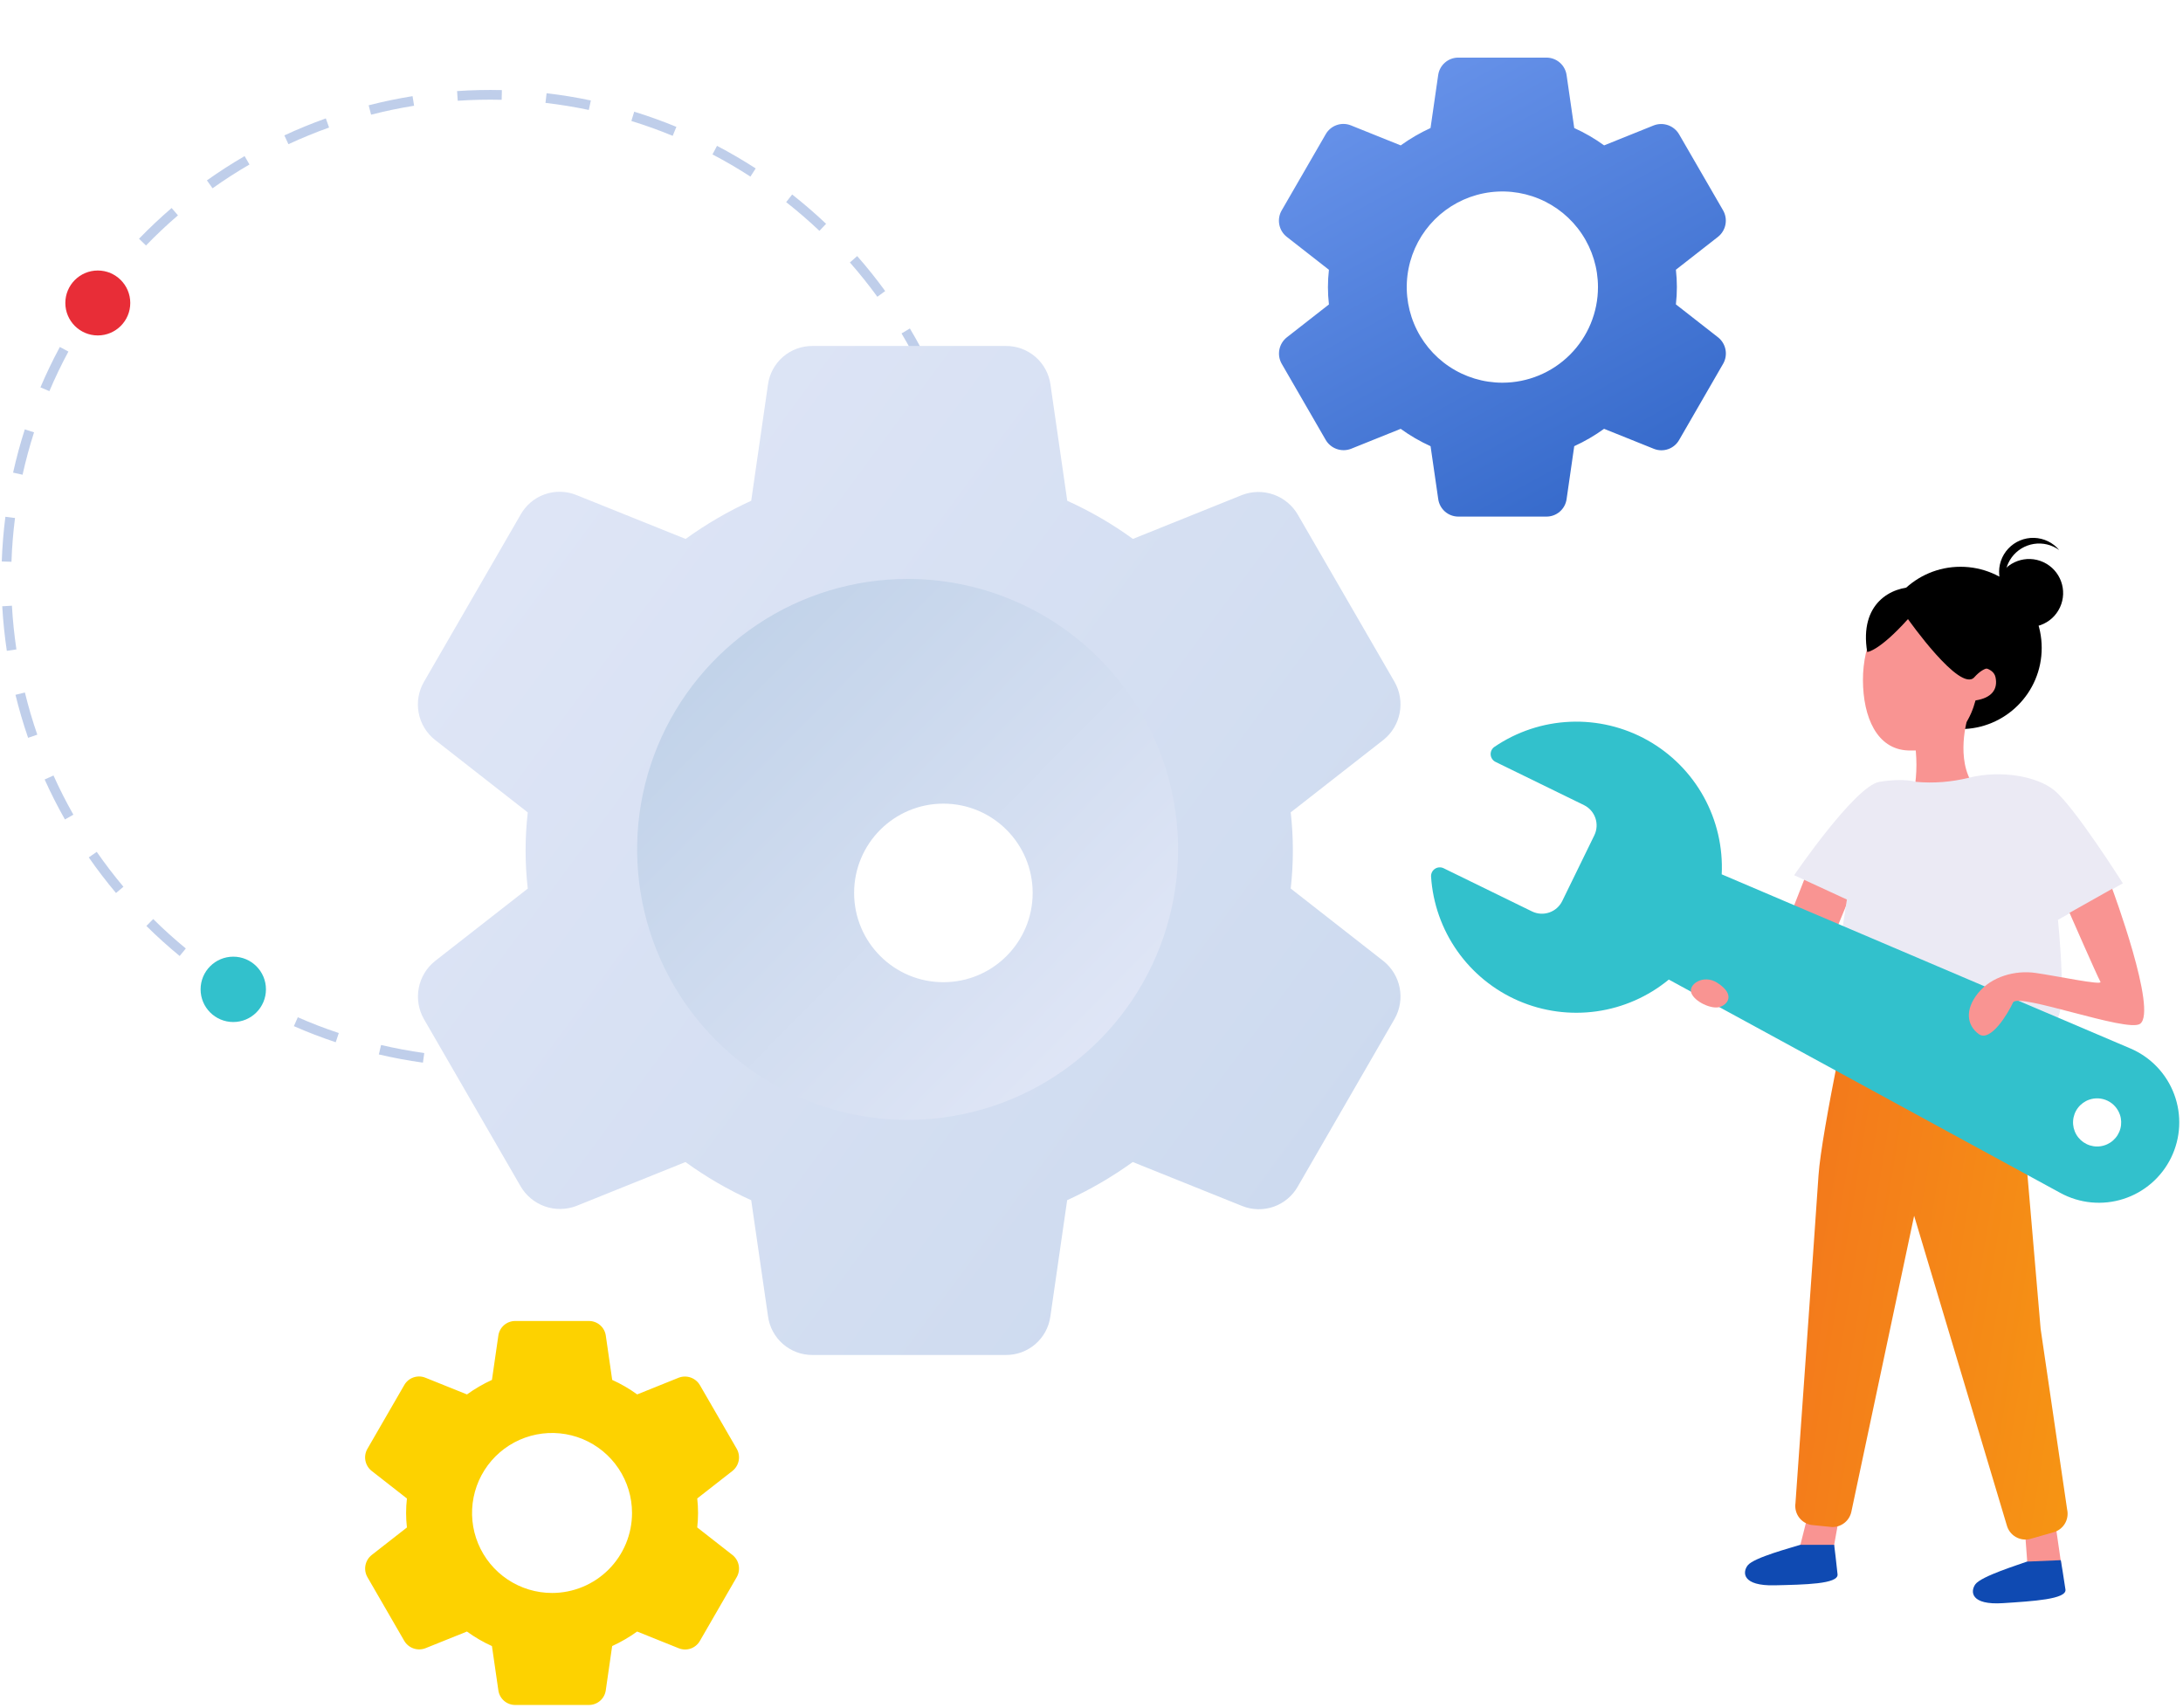
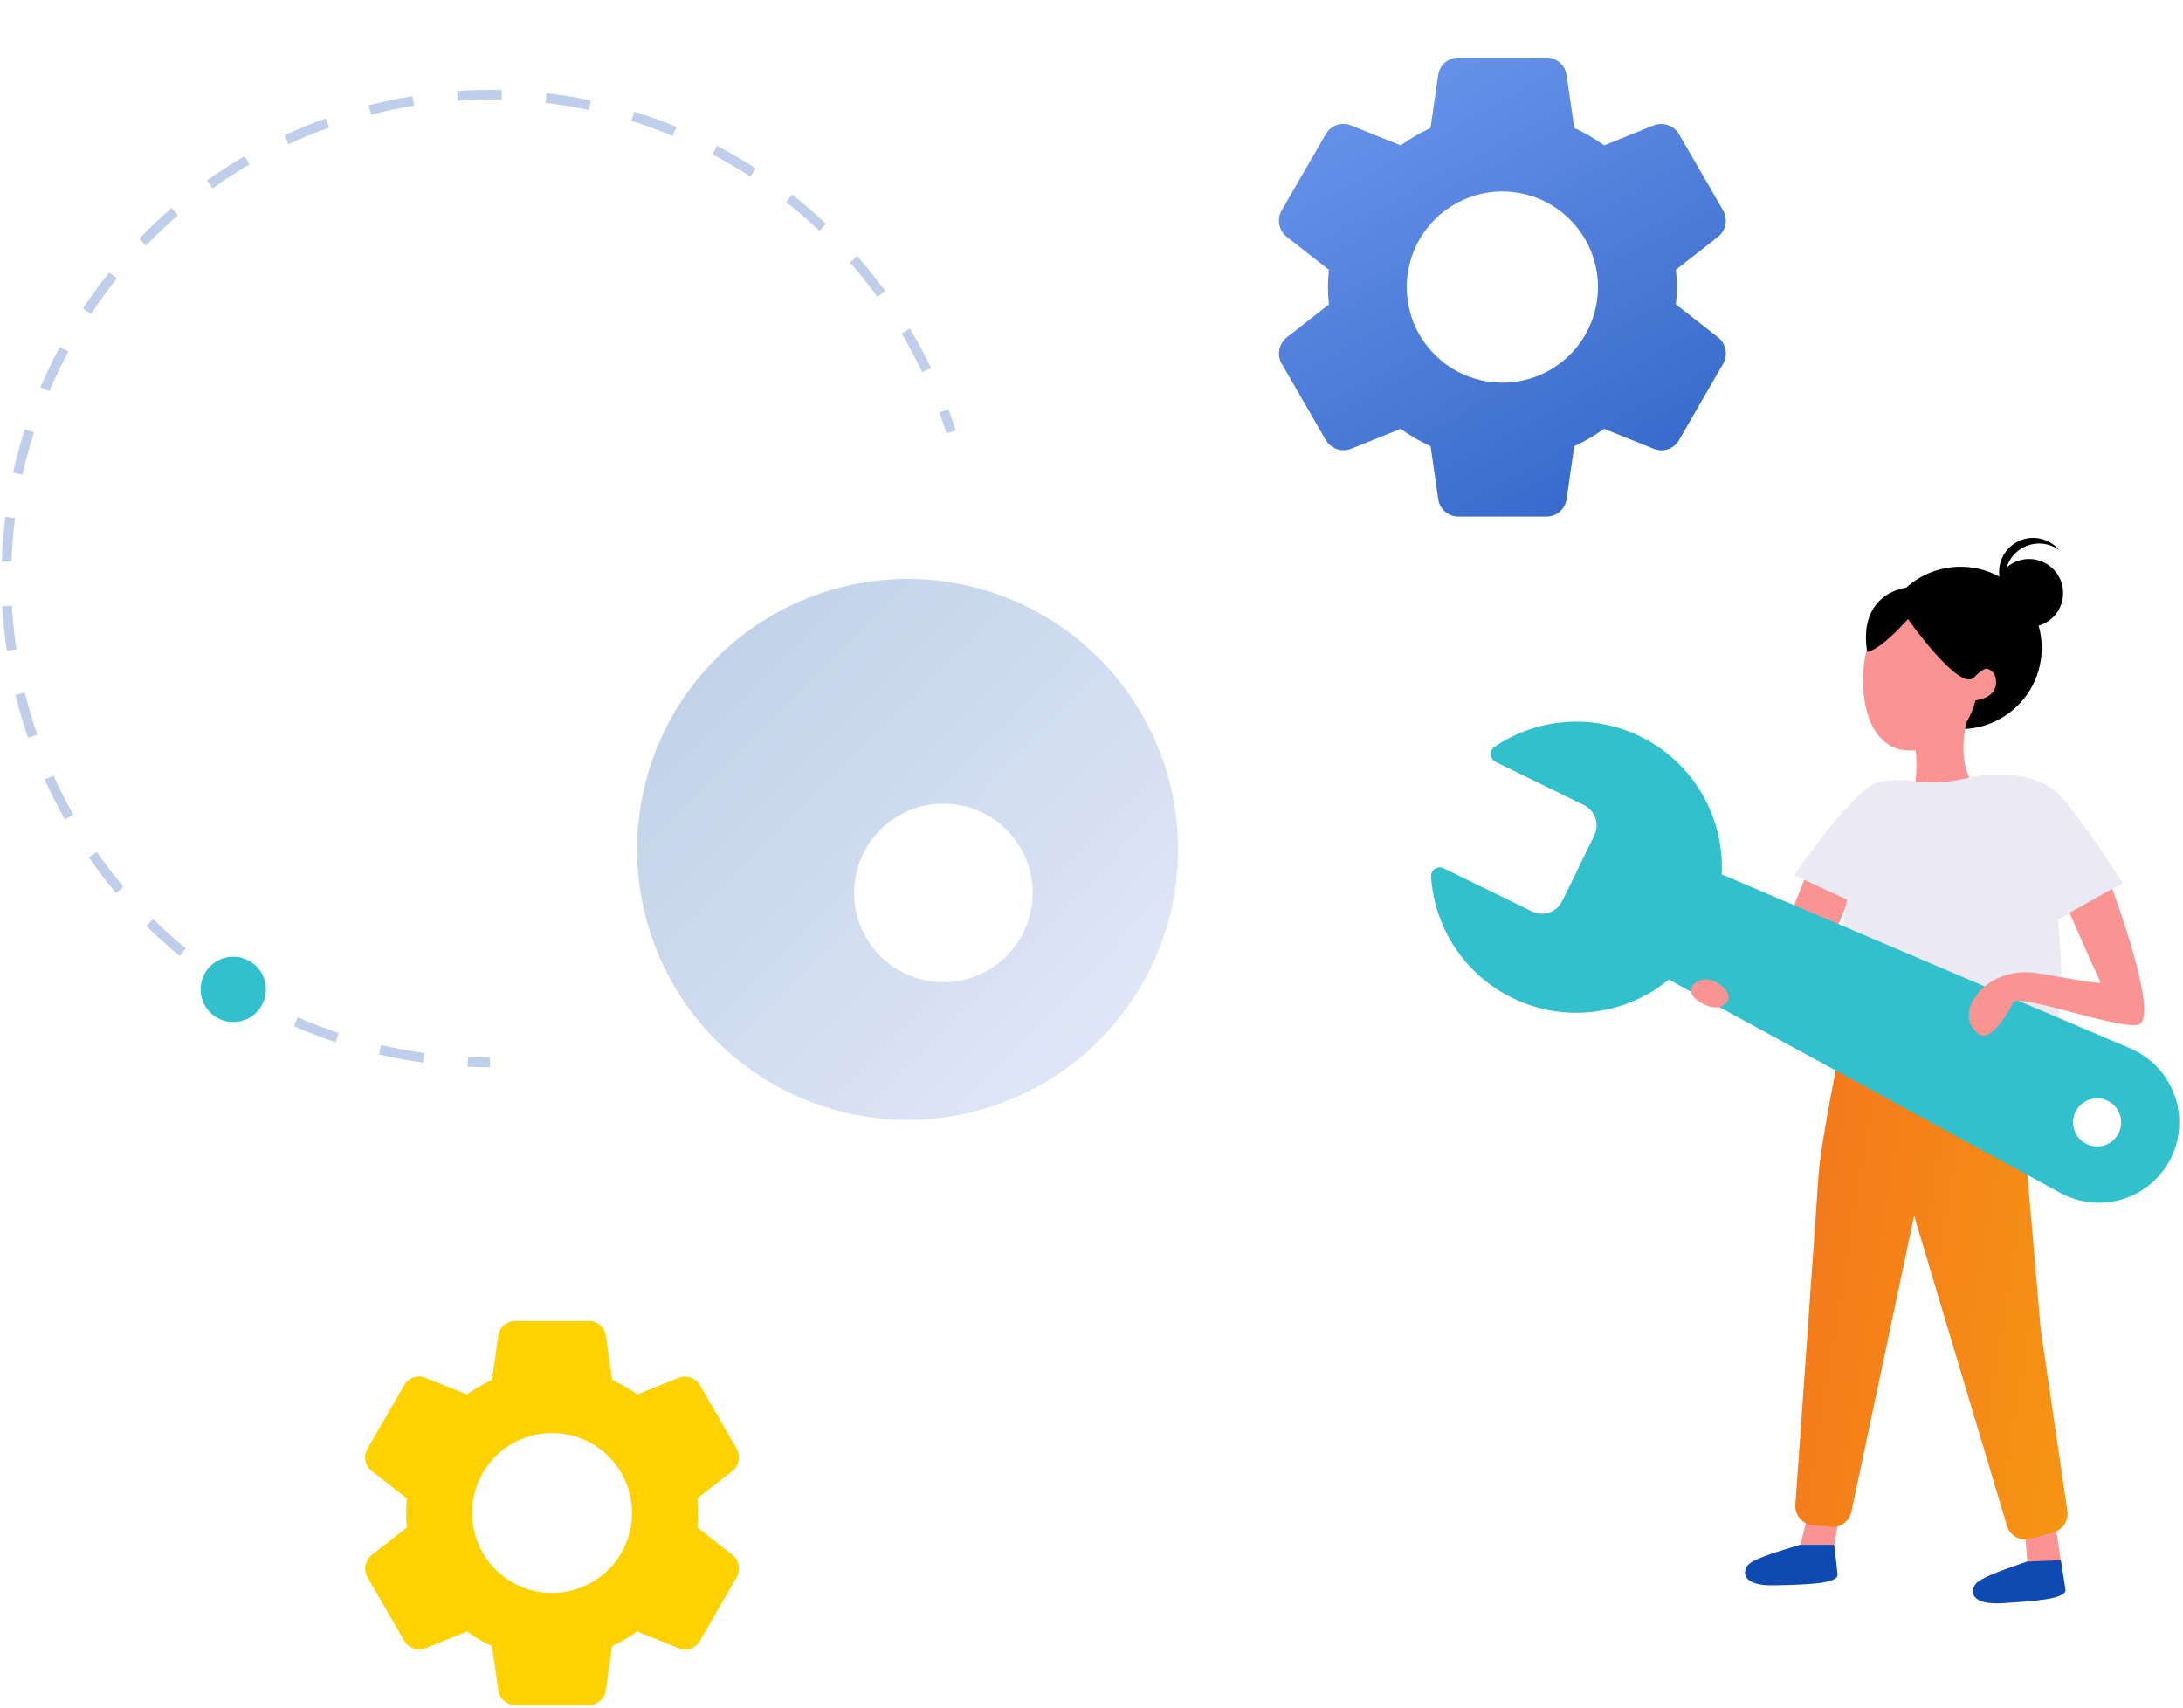
<svg xmlns="http://www.w3.org/2000/svg" width="450" height="352" viewBox="0 0 450 352" fill="none">
  <path opacity="0.5" fill-rule="evenodd" clip-rule="evenodd" d="M103.411 20.573C100.389 20.5 97.368 20.566 94.358 20.77L94.223 18.774C97.294 18.567 100.376 18.499 103.46 18.573L103.411 20.573ZM116.93 21.833C115.438 21.589 113.942 21.381 112.444 21.206L112.676 19.22C114.204 19.398 115.729 19.611 117.252 19.859C118.775 20.108 120.289 20.39 121.794 20.708L121.382 22.665C119.907 22.354 118.422 22.076 116.93 21.833ZM85.361 21.796C82.382 22.274 79.424 22.89 76.496 23.641L75.999 21.704C78.986 20.937 82.005 20.309 85.044 19.821L85.361 21.796ZM138.669 28C135.88 26.85 133.037 25.827 130.148 24.936L130.738 23.024C133.685 23.934 136.586 24.978 139.431 26.151L138.669 28ZM67.837 26.291C66.417 26.798 65.007 27.338 63.608 27.911C62.208 28.485 60.824 29.089 59.457 29.724L58.615 27.91C60.01 27.262 61.422 26.645 62.849 26.061C64.277 25.476 65.716 24.925 67.165 24.408L67.837 26.291ZM154.692 36.401C152.154 34.757 149.545 33.233 146.873 31.833L147.802 30.061C150.528 31.491 153.19 33.045 155.779 34.722L154.692 36.401ZM51.427 33.909C48.813 35.428 46.273 37.065 43.814 38.813L42.655 37.183C45.164 35.4 47.755 33.73 50.422 32.18L51.427 33.909ZM165.554 44.546C164.41 43.558 163.244 42.598 162.059 41.666L163.296 40.093C164.505 41.044 165.694 42.024 166.861 43.032C168.029 44.041 169.172 45.074 170.289 46.132L168.914 47.584C167.819 46.547 166.699 45.535 165.554 44.546ZM36.683 44.394C34.395 46.36 32.196 48.432 30.093 50.605L28.656 49.213C30.801 46.997 33.045 44.883 35.38 42.877L36.683 44.394ZM180.855 61.175C179.08 58.735 177.192 56.376 175.196 54.105L176.699 52.785C178.735 55.102 180.661 57.509 182.472 59.998L180.855 61.175ZM24.1 57.393C23.155 58.567 22.236 59.765 21.343 60.986C20.45 62.206 19.587 63.445 18.753 64.702L17.087 63.596C17.937 62.314 18.818 61.05 19.729 59.805C20.639 58.56 21.577 57.338 22.541 56.139L24.1 57.393ZM190.117 76.716C188.814 73.988 187.387 71.324 185.843 68.733L187.561 67.709C189.137 70.353 190.592 73.071 191.921 75.854L190.117 76.716ZM14.1 72.47C12.666 75.131 11.358 77.855 10.177 80.631L8.336 79.848C9.541 77.016 10.876 74.237 12.339 71.521L14.1 72.47ZM195.113 89.34C194.655 87.899 194.164 86.471 193.641 85.057L195.517 84.364C196.05 85.807 196.551 87.264 197.019 88.734L195.113 89.34ZM7.018 89.118C6.097 91.991 5.307 94.907 4.651 97.858L2.698 97.424C3.368 94.413 4.174 91.438 5.114 88.507L7.018 89.118ZM3.094 106.779C2.903 108.274 2.747 109.776 2.624 111.283C2.502 112.791 2.414 114.298 2.361 115.805L0.362 115.735C0.416 114.197 0.506 112.659 0.631 111.121C0.756 109.584 0.916 108.051 1.11 106.526L3.094 106.779ZM2.458 124.859C2.629 127.878 2.939 130.884 3.385 133.867L1.407 134.163C0.952 131.119 0.636 128.052 0.462 124.973L2.458 124.859ZM5.132 142.752C5.85 145.683 6.702 148.582 7.687 151.44L5.796 152.092C4.791 149.176 3.922 146.218 3.19 143.228L5.132 142.752ZM11.027 159.857C11.646 161.231 12.298 162.593 12.982 163.942C13.667 165.29 14.381 166.621 15.124 167.933L13.383 168.919C12.625 167.58 11.897 166.223 11.199 164.847C10.501 163.471 9.836 162.081 9.203 160.679L11.027 159.857ZM19.943 175.599C21.668 178.082 23.504 180.482 25.445 182.792L23.914 184.078C21.933 181.722 20.06 179.273 18.3 176.74L19.943 175.599ZM31.582 189.45C33.727 191.572 35.969 193.597 38.304 195.517L37.033 197.062C34.651 195.102 32.363 193.036 30.175 190.871L31.582 189.45ZM45.553 200.944C46.8 201.791 48.069 202.611 49.357 203.402C50.646 204.193 51.95 204.954 53.27 205.683L52.302 207.434C50.956 206.69 49.625 205.914 48.31 205.106C46.996 204.299 45.702 203.463 44.43 202.598L45.553 200.944ZM61.388 209.696C64.156 210.91 66.977 211.994 69.839 212.948L69.207 214.845C66.287 213.873 63.409 212.766 60.584 211.527L61.388 209.696ZM78.553 215.411C81.49 216.098 84.461 216.651 87.456 217.067L87.181 219.048C84.126 218.623 81.095 218.06 78.097 217.359L78.553 215.411ZM96.472 217.899C97.978 217.969 99.488 218.004 101 218.004L101 220.004C99.457 220.004 97.917 219.968 96.38 219.897L96.472 217.899Z" fill="#809FD7" />
-   <path d="M20.161 69.147C23.857 69.147 26.854 66.15 26.854 62.454C26.854 58.758 23.857 55.761 20.161 55.761C16.465 55.761 13.468 58.758 13.468 62.454C13.468 66.15 16.465 69.147 20.161 69.147Z" fill="#E82D37" />
  <path d="M48.087 210.676C51.807 210.676 54.823 207.66 54.823 203.94C54.823 200.22 51.807 197.204 48.087 197.204C44.367 197.204 41.351 200.22 41.351 203.94C41.351 207.66 44.367 210.676 48.087 210.676Z" fill="#32C1CC" />
  <g filter="url(#filter0_d)">
    <path d="M348.168 63.545L339.468 56.745C339.737 54.372 339.737 51.975 339.468 49.602L348.168 42.802C348.958 42.166 349.495 41.27 349.683 40.274C349.872 39.277 349.7 38.247 349.197 37.366L340.15 21.727C339.646 20.841 338.841 20.165 337.882 19.819C336.923 19.474 335.872 19.482 334.919 19.843L324.669 23.967C322.743 22.57 320.68 21.372 318.512 20.391L316.938 9.503C316.801 8.493 316.3 7.567 315.53 6.899C314.759 6.232 313.772 5.868 312.752 5.876H294.627C293.616 5.87 292.636 6.231 291.871 6.892C291.105 7.553 290.605 8.47 290.464 9.471L288.887 20.391C286.725 21.381 284.665 22.58 282.737 23.971L272.461 19.839C271.518 19.468 270.473 19.45 269.518 19.79C268.564 20.13 267.765 20.804 267.269 21.688L258.214 37.353C257.698 38.234 257.519 39.272 257.708 40.275C257.897 41.279 258.442 42.18 259.243 42.813L267.943 49.613C267.67 51.987 267.67 54.384 267.943 56.757L259.243 63.557C258.452 64.192 257.914 65.088 257.724 66.085C257.535 67.081 257.708 68.113 258.211 68.993L267.253 84.635C267.757 85.522 268.561 86.199 269.52 86.545C270.479 86.89 271.531 86.882 272.484 86.52L282.734 82.397C284.662 83.795 286.726 84.995 288.895 85.977L290.472 96.857C290.606 97.865 291.103 98.789 291.869 99.457C292.635 100.126 293.618 100.492 294.635 100.488H312.76C313.773 100.496 314.755 100.136 315.522 99.475C316.29 98.813 316.792 97.896 316.934 96.893L318.511 85.973C320.673 84.984 322.733 83.784 324.661 82.393L334.95 86.528C335.893 86.899 336.938 86.916 337.892 86.576C338.847 86.236 339.646 85.562 340.142 84.679L349.224 68.951C349.718 68.071 349.883 67.044 349.689 66.054C349.496 65.064 348.957 64.174 348.168 63.545ZM303.694 72.888C299.796 72.888 295.985 71.732 292.744 69.566C289.503 67.401 286.976 64.322 285.484 60.721C283.993 57.12 283.602 53.157 284.363 49.333C285.123 45.51 287 41.998 289.757 39.241C292.513 36.485 296.025 34.608 299.848 33.847C303.671 33.086 307.634 33.477 311.236 34.968C314.838 36.46 317.916 38.986 320.082 42.227C322.248 45.468 323.404 49.279 323.404 53.177C323.404 58.404 321.327 63.418 317.631 67.115C313.935 70.811 308.921 72.888 303.694 72.888Z" fill="url(#paint0_linear)" />
  </g>
  <path d="M151.001 320.55L143.726 314.862C143.952 312.876 143.952 310.871 143.726 308.886L151.007 303.195C151.668 302.662 152.117 301.912 152.275 301.079C152.433 300.245 152.288 299.383 151.868 298.646L144.3 285.565C143.878 284.823 143.206 284.257 142.403 283.968C141.601 283.679 140.722 283.686 139.924 283.988L131.35 287.438C129.738 286.269 128.012 285.266 126.198 284.447L124.882 275.339C124.768 274.493 124.35 273.718 123.706 273.16C123.061 272.601 122.235 272.297 121.382 272.305H106.211C105.365 272.301 104.546 272.603 103.906 273.155C103.266 273.708 102.847 274.474 102.728 275.312L101.409 284.447C99.601 285.275 97.878 286.278 96.265 287.442L87.665 283.985C86.876 283.674 86.002 283.66 85.204 283.944C84.405 284.228 83.737 284.792 83.322 285.531L75.747 298.637C75.316 299.374 75.165 300.242 75.323 301.081C75.482 301.92 75.938 302.674 76.608 303.204L83.883 308.892C83.655 310.877 83.655 312.882 83.883 314.868L76.602 320.557C75.941 321.088 75.49 321.838 75.332 322.671C75.174 323.505 75.318 324.367 75.739 325.104L83.304 338.19C83.725 338.931 84.398 339.498 85.2 339.787C86.003 340.076 86.882 340.069 87.68 339.767L96.254 336.317C97.866 337.488 99.593 338.493 101.408 339.317L102.727 348.417C102.839 349.26 103.255 350.033 103.896 350.592C104.537 351.152 105.359 351.458 106.21 351.455H121.379C122.227 351.461 123.048 351.16 123.69 350.607C124.332 350.053 124.752 349.286 124.871 348.447L126.19 339.312C127.998 338.483 129.722 337.48 131.335 336.317L139.942 339.776C140.731 340.086 141.605 340.1 142.403 339.816C143.201 339.532 143.87 338.968 144.285 338.23L151.885 325.072C152.298 324.336 152.436 323.477 152.274 322.648C152.112 321.82 151.661 321.076 151.001 320.55ZM113.796 328.366C110.535 328.366 107.347 327.399 104.635 325.587C101.924 323.775 99.81 321.2 98.562 318.187C97.314 315.174 96.988 311.858 97.624 308.66C98.26 305.461 99.83 302.523 102.136 300.217C104.442 297.911 107.381 296.341 110.579 295.704C113.778 295.068 117.093 295.395 120.106 296.643C123.119 297.891 125.694 300.004 127.506 302.716C129.318 305.428 130.285 308.615 130.285 311.877C130.285 314.042 129.859 316.187 129.03 318.187C128.201 320.188 126.987 322.006 125.455 323.537C123.924 325.069 122.106 326.283 120.106 327.112C118.105 327.94 115.961 328.367 113.795 328.367L113.796 328.366Z" fill="#FDD200" />
-   <path d="M285.184 198.109L266.065 183.158C266.658 177.941 266.658 172.675 266.065 167.458L285.201 152.5C286.937 151.102 288.118 149.131 288.533 146.94C288.947 144.75 288.568 142.484 287.463 140.548L267.573 106.167C266.465 104.219 264.697 102.731 262.588 101.971C260.48 101.211 258.169 101.23 256.073 102.024L233.539 111.09C229.305 108.018 224.769 105.384 220.002 103.229L216.544 79.292C216.243 77.071 215.143 75.036 213.449 73.568C211.756 72.101 209.585 71.3 207.344 71.318H167.471C165.248 71.304 163.095 72.098 161.412 73.55C159.729 75.003 158.63 77.017 158.318 79.218L154.852 103.225C150.099 105.4 145.57 108.036 141.331 111.095L118.736 102.012C116.664 101.195 114.365 101.157 112.267 101.904C110.168 102.651 108.412 104.134 107.322 106.077L87.413 140.519C86.281 142.456 85.886 144.737 86.302 146.942C86.717 149.147 87.915 151.127 89.675 152.519L108.794 167.469C108.196 172.685 108.196 177.953 108.794 183.169L89.658 198.119C87.919 199.515 86.736 201.486 86.32 203.677C85.904 205.867 86.282 208.134 87.388 210.071L107.27 244.461C108.378 246.409 110.146 247.897 112.255 248.657C114.363 249.417 116.674 249.398 118.77 248.604L141.304 239.538C145.542 242.612 150.081 245.249 154.851 247.408L158.318 271.329C158.613 273.544 159.705 275.577 161.389 277.045C163.073 278.514 165.235 279.319 167.47 279.31H207.337C209.564 279.328 211.722 278.537 213.41 277.085C215.098 275.632 216.202 273.615 216.515 271.41L219.982 247.403C224.735 245.227 229.263 242.591 233.503 239.534L256.124 248.626C258.197 249.441 260.494 249.478 262.592 248.731C264.69 247.984 266.447 246.502 267.538 244.561L287.506 209.98C288.588 208.047 288.948 205.792 288.523 203.618C288.098 201.444 286.915 199.492 285.184 198.109ZM187.404 218.649C178.833 218.649 170.455 216.107 163.329 211.345C156.203 206.584 150.649 199.816 147.369 191.898C144.09 183.98 143.232 175.267 144.904 166.861C146.576 158.455 150.703 150.733 156.763 144.673C162.824 138.613 170.545 134.486 178.951 132.814C187.357 131.142 196.07 132 203.988 135.279C211.906 138.559 218.674 144.113 223.436 151.239C228.197 158.365 230.739 166.743 230.739 175.314C230.739 181.005 229.618 186.64 227.441 191.898C225.263 197.155 222.071 201.933 218.047 205.957C214.023 209.981 209.246 213.173 203.988 215.351C198.73 217.529 193.095 218.65 187.404 218.65V218.649Z" fill="url(#paint1_linear)" />
  <path d="M242.846 175.094C242.846 186.121 239.576 196.901 233.45 206.07C227.324 215.239 218.616 222.386 208.428 226.606C198.24 230.826 187.03 231.93 176.214 229.779C165.399 227.628 155.464 222.318 147.667 214.52C139.869 206.723 134.559 196.788 132.407 185.973C130.256 175.157 131.36 163.947 135.58 153.759C139.8 143.571 146.946 134.863 156.115 128.737C165.284 122.61 176.064 119.34 187.091 119.34C194.413 119.34 201.663 120.782 208.427 123.584C215.192 126.386 221.338 130.492 226.516 135.67C231.693 140.847 235.8 146.993 238.602 153.758C241.404 160.522 242.846 167.772 242.846 175.094Z" fill="url(#paint2_linear)" />
  <g filter="url(#filter1_d)">
    <path d="M187.469 195.467C197.633 195.467 205.873 187.227 205.873 177.063C205.873 166.899 197.633 158.659 187.469 158.659C177.305 158.659 169.065 166.899 169.065 177.063C169.065 187.227 177.305 195.467 187.469 195.467Z" fill="white" />
  </g>
  <path d="M381.708 183.919L374.864 200.474L366.309 195.623L372.009 181.101L381.708 183.919Z" fill="#F99492" />
  <path d="M373.157 310.394L370.957 319.134L377.55 321.458L379.604 310.033L373.157 310.394Z" fill="#F99492" />
  <path d="M417.259 313.473L417.931 322.462L424.92 322.583L423.258 311.095L417.259 313.473Z" fill="#F99492" />
  <path d="M382.181 202.298L414.454 201.571L420.654 273.931L426.116 311.167C426.344 312.181 426.165 313.243 425.618 314.127C425.071 315.01 424.2 315.644 423.191 315.892L418.459 317.241C417.45 317.49 416.383 317.332 415.488 316.803C414.594 316.273 413.943 315.414 413.675 314.409L394.575 250.614L381.636 311.626C381.441 312.548 380.924 313.37 380.178 313.946C379.432 314.521 378.506 314.813 377.565 314.768L373.853 314.395C373.298 314.369 372.755 314.226 372.258 313.977C371.762 313.728 371.323 313.377 370.971 312.947C370.618 312.517 370.36 312.019 370.213 311.483C370.065 310.947 370.032 310.387 370.115 309.837C370.115 309.837 374.268 251.364 374.863 242.316C375.458 233.268 382.181 202.298 382.181 202.298Z" fill="url(#paint3_linear)" />
  <path d="M404.143 150.293C413.383 150.293 420.874 142.802 420.874 133.562C420.874 124.322 413.383 116.831 404.143 116.831C394.903 116.831 387.412 124.322 387.412 133.562C387.412 142.802 394.903 150.293 404.143 150.293Z" fill="black" />
  <path d="M424.638 125.202C426.27 121.687 424.743 117.515 421.228 115.883C417.713 114.252 413.541 115.779 411.909 119.294C410.278 122.809 411.804 126.981 415.319 128.612C418.834 130.244 423.006 128.717 424.638 125.202Z" fill="black" />
  <path d="M413.977 116.103C414.759 114.415 416.179 113.107 417.925 112.466C419.672 111.825 421.601 111.904 423.289 112.685C423.709 112.879 424.109 113.114 424.483 113.385C423.846 112.624 423.054 112.006 422.161 111.573C421.267 111.14 420.291 110.902 419.299 110.874C418.306 110.846 417.319 111.03 416.403 111.412C415.486 111.794 414.661 112.367 413.983 113.092C413.304 113.817 412.787 114.678 412.466 115.617C412.145 116.557 412.027 117.554 412.12 118.543C412.213 119.531 412.515 120.489 413.006 121.352C413.496 122.215 414.165 122.965 414.967 123.55C414.113 122.531 413.566 121.289 413.391 119.971C413.215 118.652 413.419 117.31 413.977 116.103Z" fill="black" />
  <path d="M393.307 124.528C387.43 124.643 383.983 132.728 384.024 140.257C384.065 147.786 386.861 154.439 393.307 154.697C399.753 154.955 405.169 152.118 407.232 144.382C410.584 143.867 411.873 142.082 411.357 139.621C410.841 137.16 406.716 137.421 406.716 137.421C406.716 137.421 406.457 124.265 393.307 124.528Z" fill="#F99492" />
  <path d="M393.306 127.614C393.306 127.614 404.038 142.867 406.973 139.614C411.673 134.399 414.018 141.284 414.018 141.284C414.018 141.284 414.967 127.095 408.005 124.52C401.043 121.945 399.598 121.16 394.942 121.014C389.884 120.856 383.23 124.36 384.903 134.399C384.903 134.398 387.28 134.314 393.306 127.614Z" fill="black" />
  <path d="M405.413 148.754C405.413 148.754 402.847 158.045 407.746 162.944C407.746 162.944 400.526 167.585 394.596 162.944C395.2 159.446 395.2 155.87 394.596 152.371C394.596 152.371 400.76 152.094 405.413 148.754Z" fill="#F99492" />
  <path d="M394.939 161.168C398.585 161.495 402.261 161.213 405.814 160.332C412.507 158.659 419.864 160.032 423.382 162.842C427.565 166.188 437.604 182.083 437.604 182.083L424.219 189.612C424.219 189.612 426.519 211.537 423.278 210.195C420.037 208.853 380.718 208.853 379.045 207.18C377.372 205.507 380.718 185.429 380.718 185.429L369.843 180.41C369.843 180.41 382.391 162.01 387.411 161.169C392.431 160.328 394.939 161.168 394.939 161.168Z" fill="#EBEAF4" />
  <path d="M371.105 318.443C369.525 318.97 361.541 321.037 360.269 322.675C359.169 324.096 359.091 326.948 365.823 326.79C371.951 326.645 378.977 326.545 378.79 324.536C378.603 322.527 378.09 318.442 378.09 318.442L371.105 318.443Z" fill="#0F4AB2" />
  <path d="M417.833 321.903C416.277 322.497 408.387 324.903 407.186 326.59C406.144 328.056 406.186 330.909 412.91 330.466C419.026 330.066 426.042 329.666 425.77 327.666C425.498 325.666 424.81 321.607 424.81 321.607L417.833 321.903Z" fill="#0F4AB2" />
  <path d="M308.29 157.057L326.508 165.957C327.619 166.499 328.468 167.461 328.87 168.63C329.272 169.798 329.193 171.079 328.651 172.19L322.038 185.733C321.769 186.283 321.395 186.775 320.937 187.18C320.478 187.586 319.944 187.897 319.365 188.096C318.787 188.295 318.174 188.377 317.563 188.34C316.952 188.302 316.355 188.145 315.805 187.876L297.587 178.976C297.302 178.836 296.986 178.774 296.67 178.796C296.354 178.818 296.049 178.923 295.786 179.101C295.524 179.278 295.312 179.522 295.174 179.807C295.036 180.092 294.976 180.409 294.999 180.725C295.359 186.234 297.233 191.536 300.413 196.049C303.593 200.562 307.957 204.109 313.024 206.301C318.091 208.493 323.664 209.244 329.131 208.472C334.597 207.7 339.744 205.434 344.006 201.925L424.736 245.913C426.701 246.984 428.863 247.645 431.09 247.858C433.318 248.07 435.566 247.829 437.698 247.149C439.83 246.469 441.802 245.364 443.495 243.9C445.188 242.437 446.567 240.646 447.549 238.635C448.535 236.615 449.1 234.416 449.21 232.172C449.319 229.927 448.971 227.683 448.185 225.578C447.4 223.472 446.195 221.548 444.643 219.923C443.09 218.297 441.224 217.005 439.156 216.124L354.91 180.231C355.183 174.659 353.897 169.122 351.198 164.241C348.498 159.36 344.491 155.328 339.627 152.597C334.762 149.867 329.233 148.547 323.66 148.785C318.087 149.022 312.691 150.809 308.077 153.944C307.814 154.12 307.602 154.362 307.463 154.646C307.324 154.931 307.262 155.246 307.283 155.562C307.305 155.878 307.409 156.182 307.586 156.445C307.763 156.707 308.006 156.918 308.29 157.057ZM436.99 229.757C437.309 230.685 437.346 231.687 437.095 232.636C436.845 233.586 436.319 234.439 435.583 235.089C434.848 235.739 433.936 236.156 432.963 236.288C431.991 236.42 431.001 236.261 430.119 235.83C429.237 235.399 428.502 234.717 428.008 233.868C427.514 233.02 427.283 232.045 427.343 231.065C427.403 230.085 427.753 229.145 428.347 228.364C428.942 227.583 429.755 226.996 430.683 226.677C431.927 226.25 433.29 226.335 434.471 226.912C435.653 227.489 436.557 228.512 436.985 229.756L436.99 229.757Z" fill="#32C1CC" />
  <path d="M435.411 183.207C435.411 183.207 444.801 208.431 441.159 211.042C438.547 212.914 415.932 204.513 414.959 206.656C413.986 208.799 410.339 214.946 407.893 213.156C405.447 211.366 404.977 208.142 407.75 204.716C410.523 201.29 415.384 199.955 419.607 200.555C423.83 201.155 433.407 203.174 432.984 202.401C432.213 200.979 426.607 188.163 426.607 188.163L435.411 183.207Z" fill="#F99492" />
  <path d="M353.981 202.577C351.142 200.762 347.957 202.91 348.653 204.707C349.349 206.504 352.753 208.059 354.421 207.598C356.089 207.137 357.864 205.057 353.981 202.577Z" fill="#F99492" />
  <defs>
    <filter id="filter0_d" x="252.634" y="0.876" width="114.134" height="116.612" filterUnits="userSpaceOnUse" color-interpolation-filters="sRGB">
      <feFlood flood-opacity="0" result="BackgroundImageFix" />
      <feColorMatrix in="SourceAlpha" type="matrix" values="0 0 0 0 0 0 0 0 0 0 0 0 0 0 0 0 0 0 127 0" />
      <feOffset dx="6" dy="6" />
      <feGaussianBlur stdDeviation="5.5" />
      <feColorMatrix type="matrix" values="0 0 0 0 0.314 0 0 0 0 0.553 0 0 0 0 0.839 0 0 0 0.6 0" />
      <feBlend mode="normal" in2="BackgroundImageFix" result="effect1_dropShadow" />
      <feBlend mode="normal" in="SourceGraphic" in2="effect1_dropShadow" result="shape" />
    </filter>
    <filter id="filter1_d" x="169.065" y="158.659" width="48.808" height="48.808" filterUnits="userSpaceOnUse" color-interpolation-filters="sRGB">
      <feFlood flood-opacity="0" result="BackgroundImageFix" />
      <feColorMatrix in="SourceAlpha" type="matrix" values="0 0 0 0 0 0 0 0 0 0 0 0 0 0 0 0 0 0 127 0" />
      <feOffset dx="7" dy="7" />
      <feGaussianBlur stdDeviation="2.5" />
      <feColorMatrix type="matrix" values="0 0 0 0 0.475 0 0 0 0 0.529 0 0 0 0 0.8 0 0 0 0.502 0" />
      <feBlend mode="normal" in2="BackgroundImageFix" result="effect1_dropShadow" />
      <feBlend mode="normal" in="SourceGraphic" in2="effect1_dropShadow" result="shape" />
    </filter>
    <linearGradient id="paint0_linear" x1="249.434" y1="-51.364" x2="367.224" y2="163.742" gradientUnits="userSpaceOnUse">
      <stop stop-color="#89AEFF" />
      <stop offset="1" stop-color="#0F4AB2" />
    </linearGradient>
    <linearGradient id="paint1_linear" x1="31.045" y1="53.638" x2="323.782" y2="269.765" gradientUnits="userSpaceOnUse">
      <stop stop-color="#E6EAF9" />
      <stop offset="1" stop-color="#C8D7ED" />
    </linearGradient>
    <linearGradient id="paint2_linear" x1="245.634" y1="232.857" x2="140.145" y2="128.707" gradientUnits="userSpaceOnUse">
      <stop stop-color="#E6EAF9" />
      <stop offset="0.999" stop-color="#BFD1E8" />
    </linearGradient>
    <linearGradient id="paint3_linear" x1="329.312" y1="213.497" x2="581.94" y2="254.633" gradientUnits="userSpaceOnUse">
      <stop stop-color="#F16522" />
      <stop offset="1" stop-color="#FDD200" />
    </linearGradient>
  </defs>
</svg>